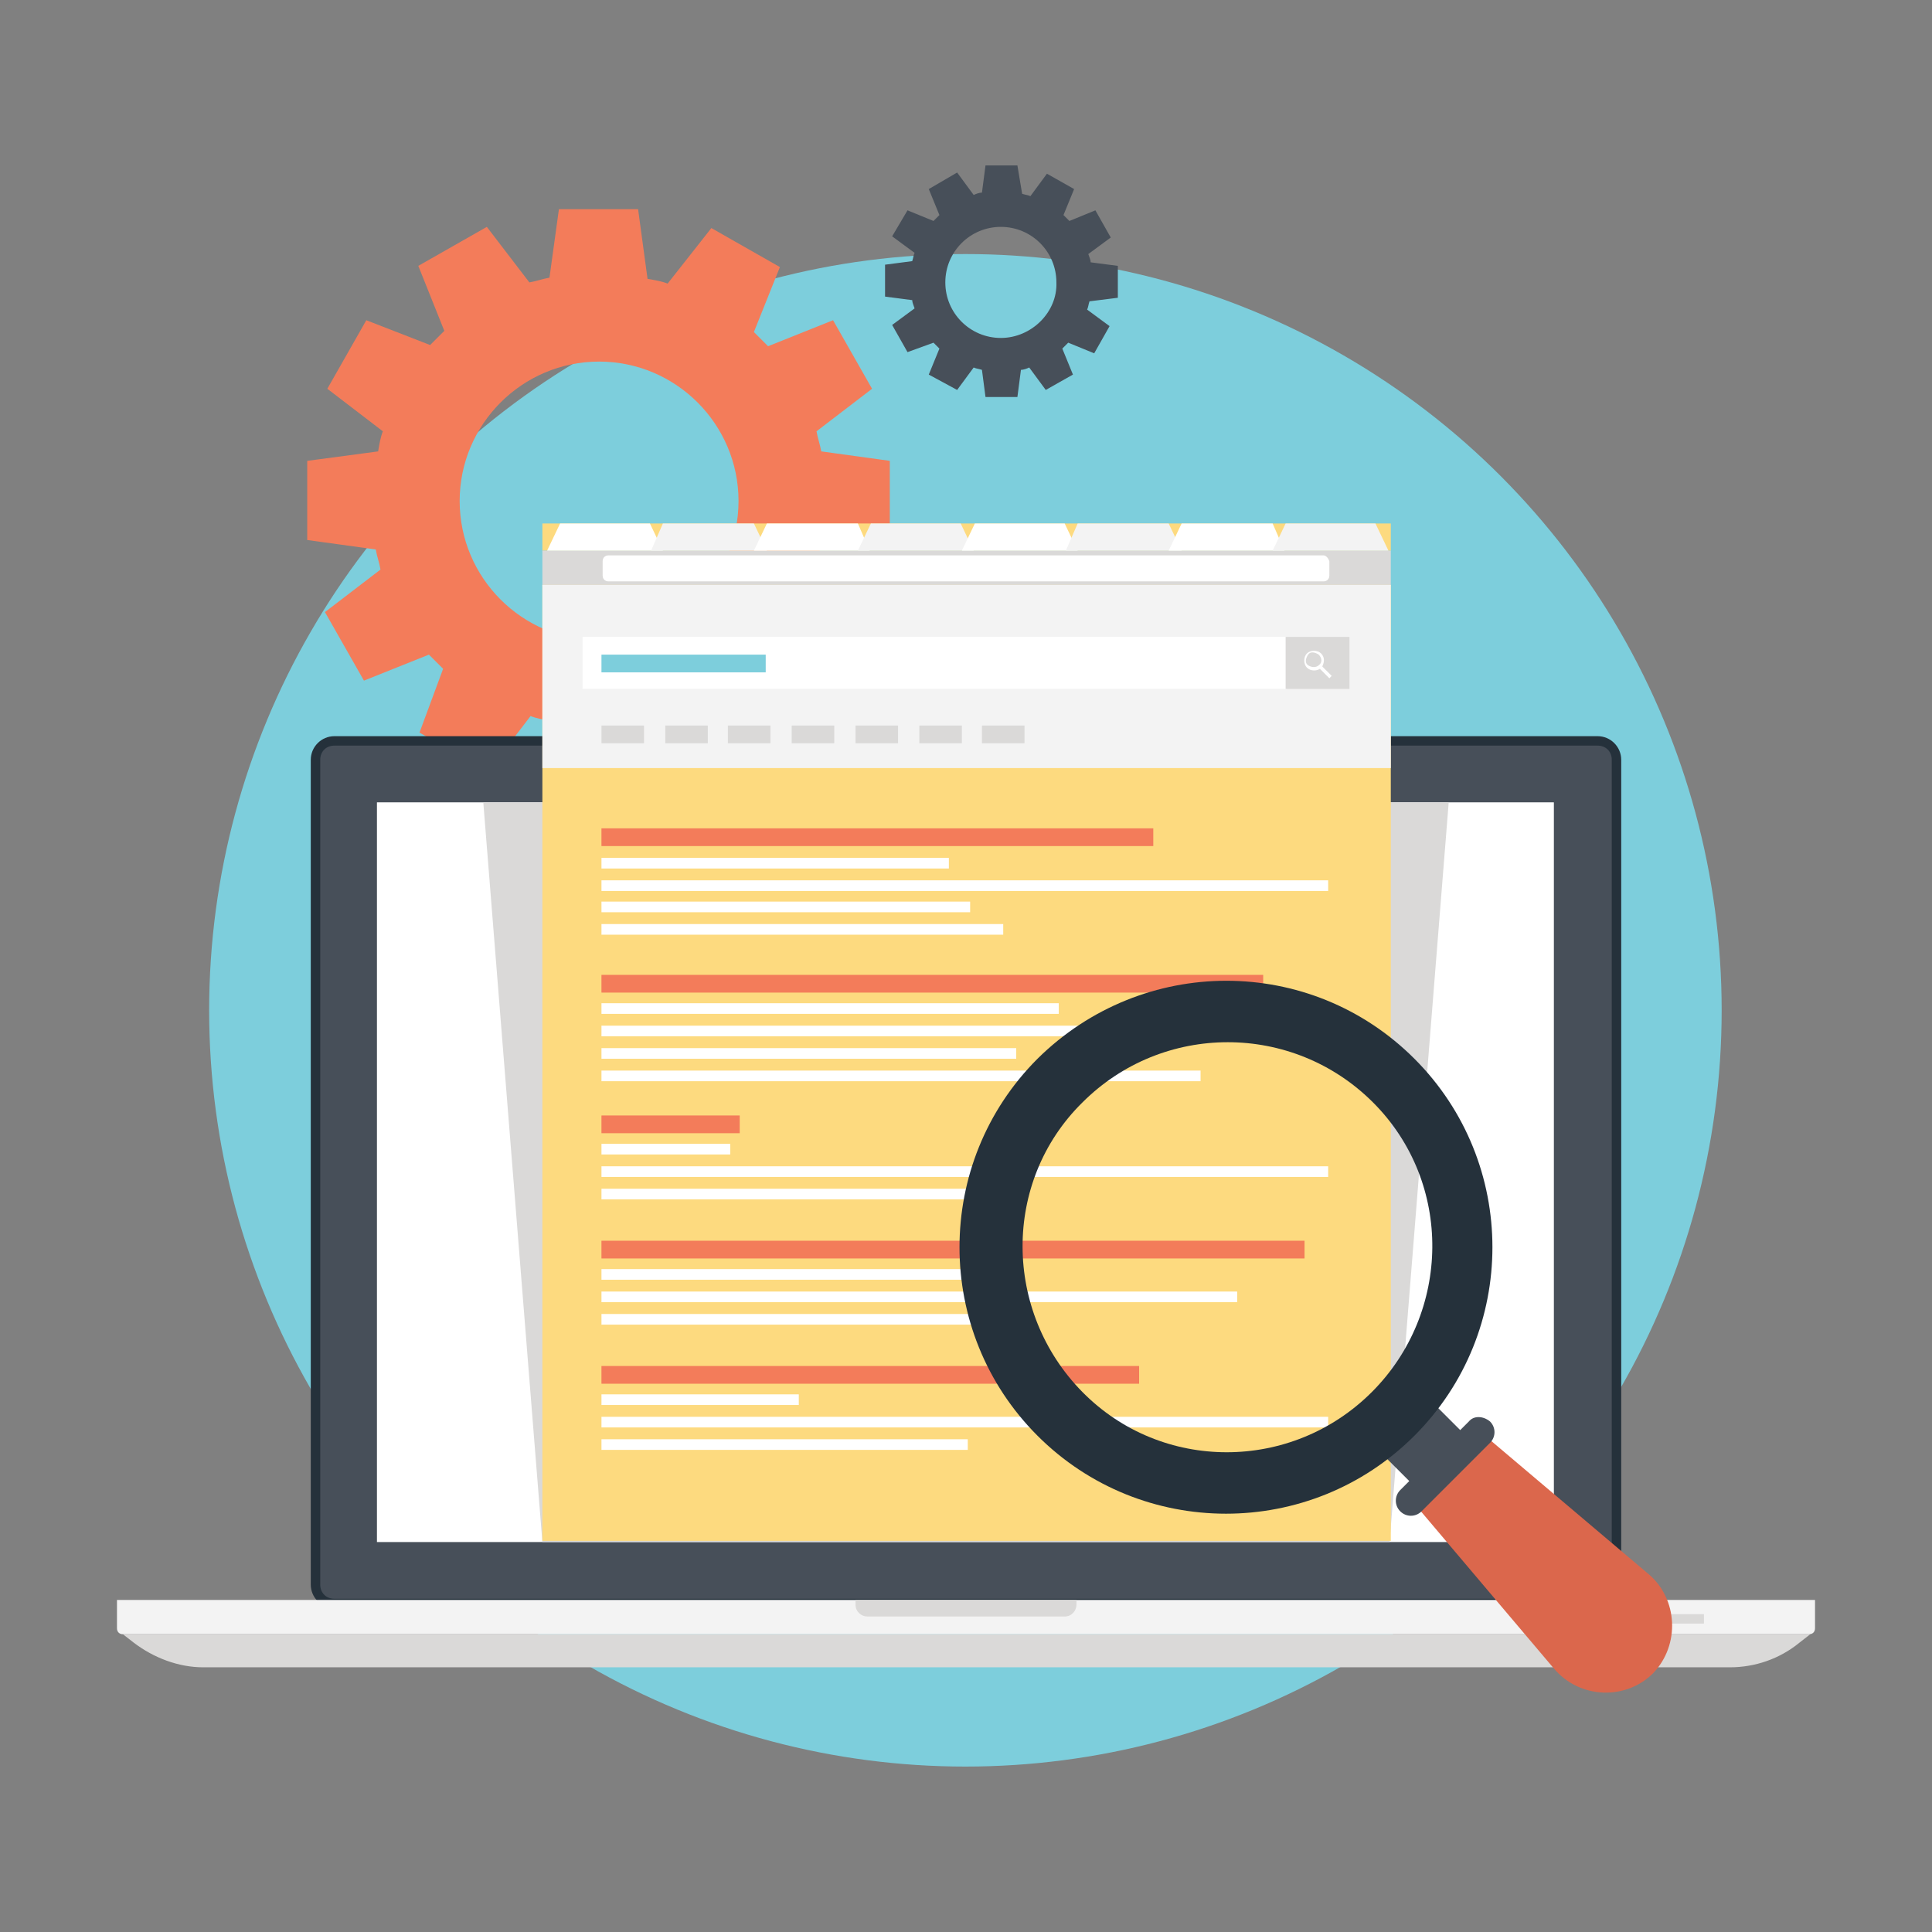
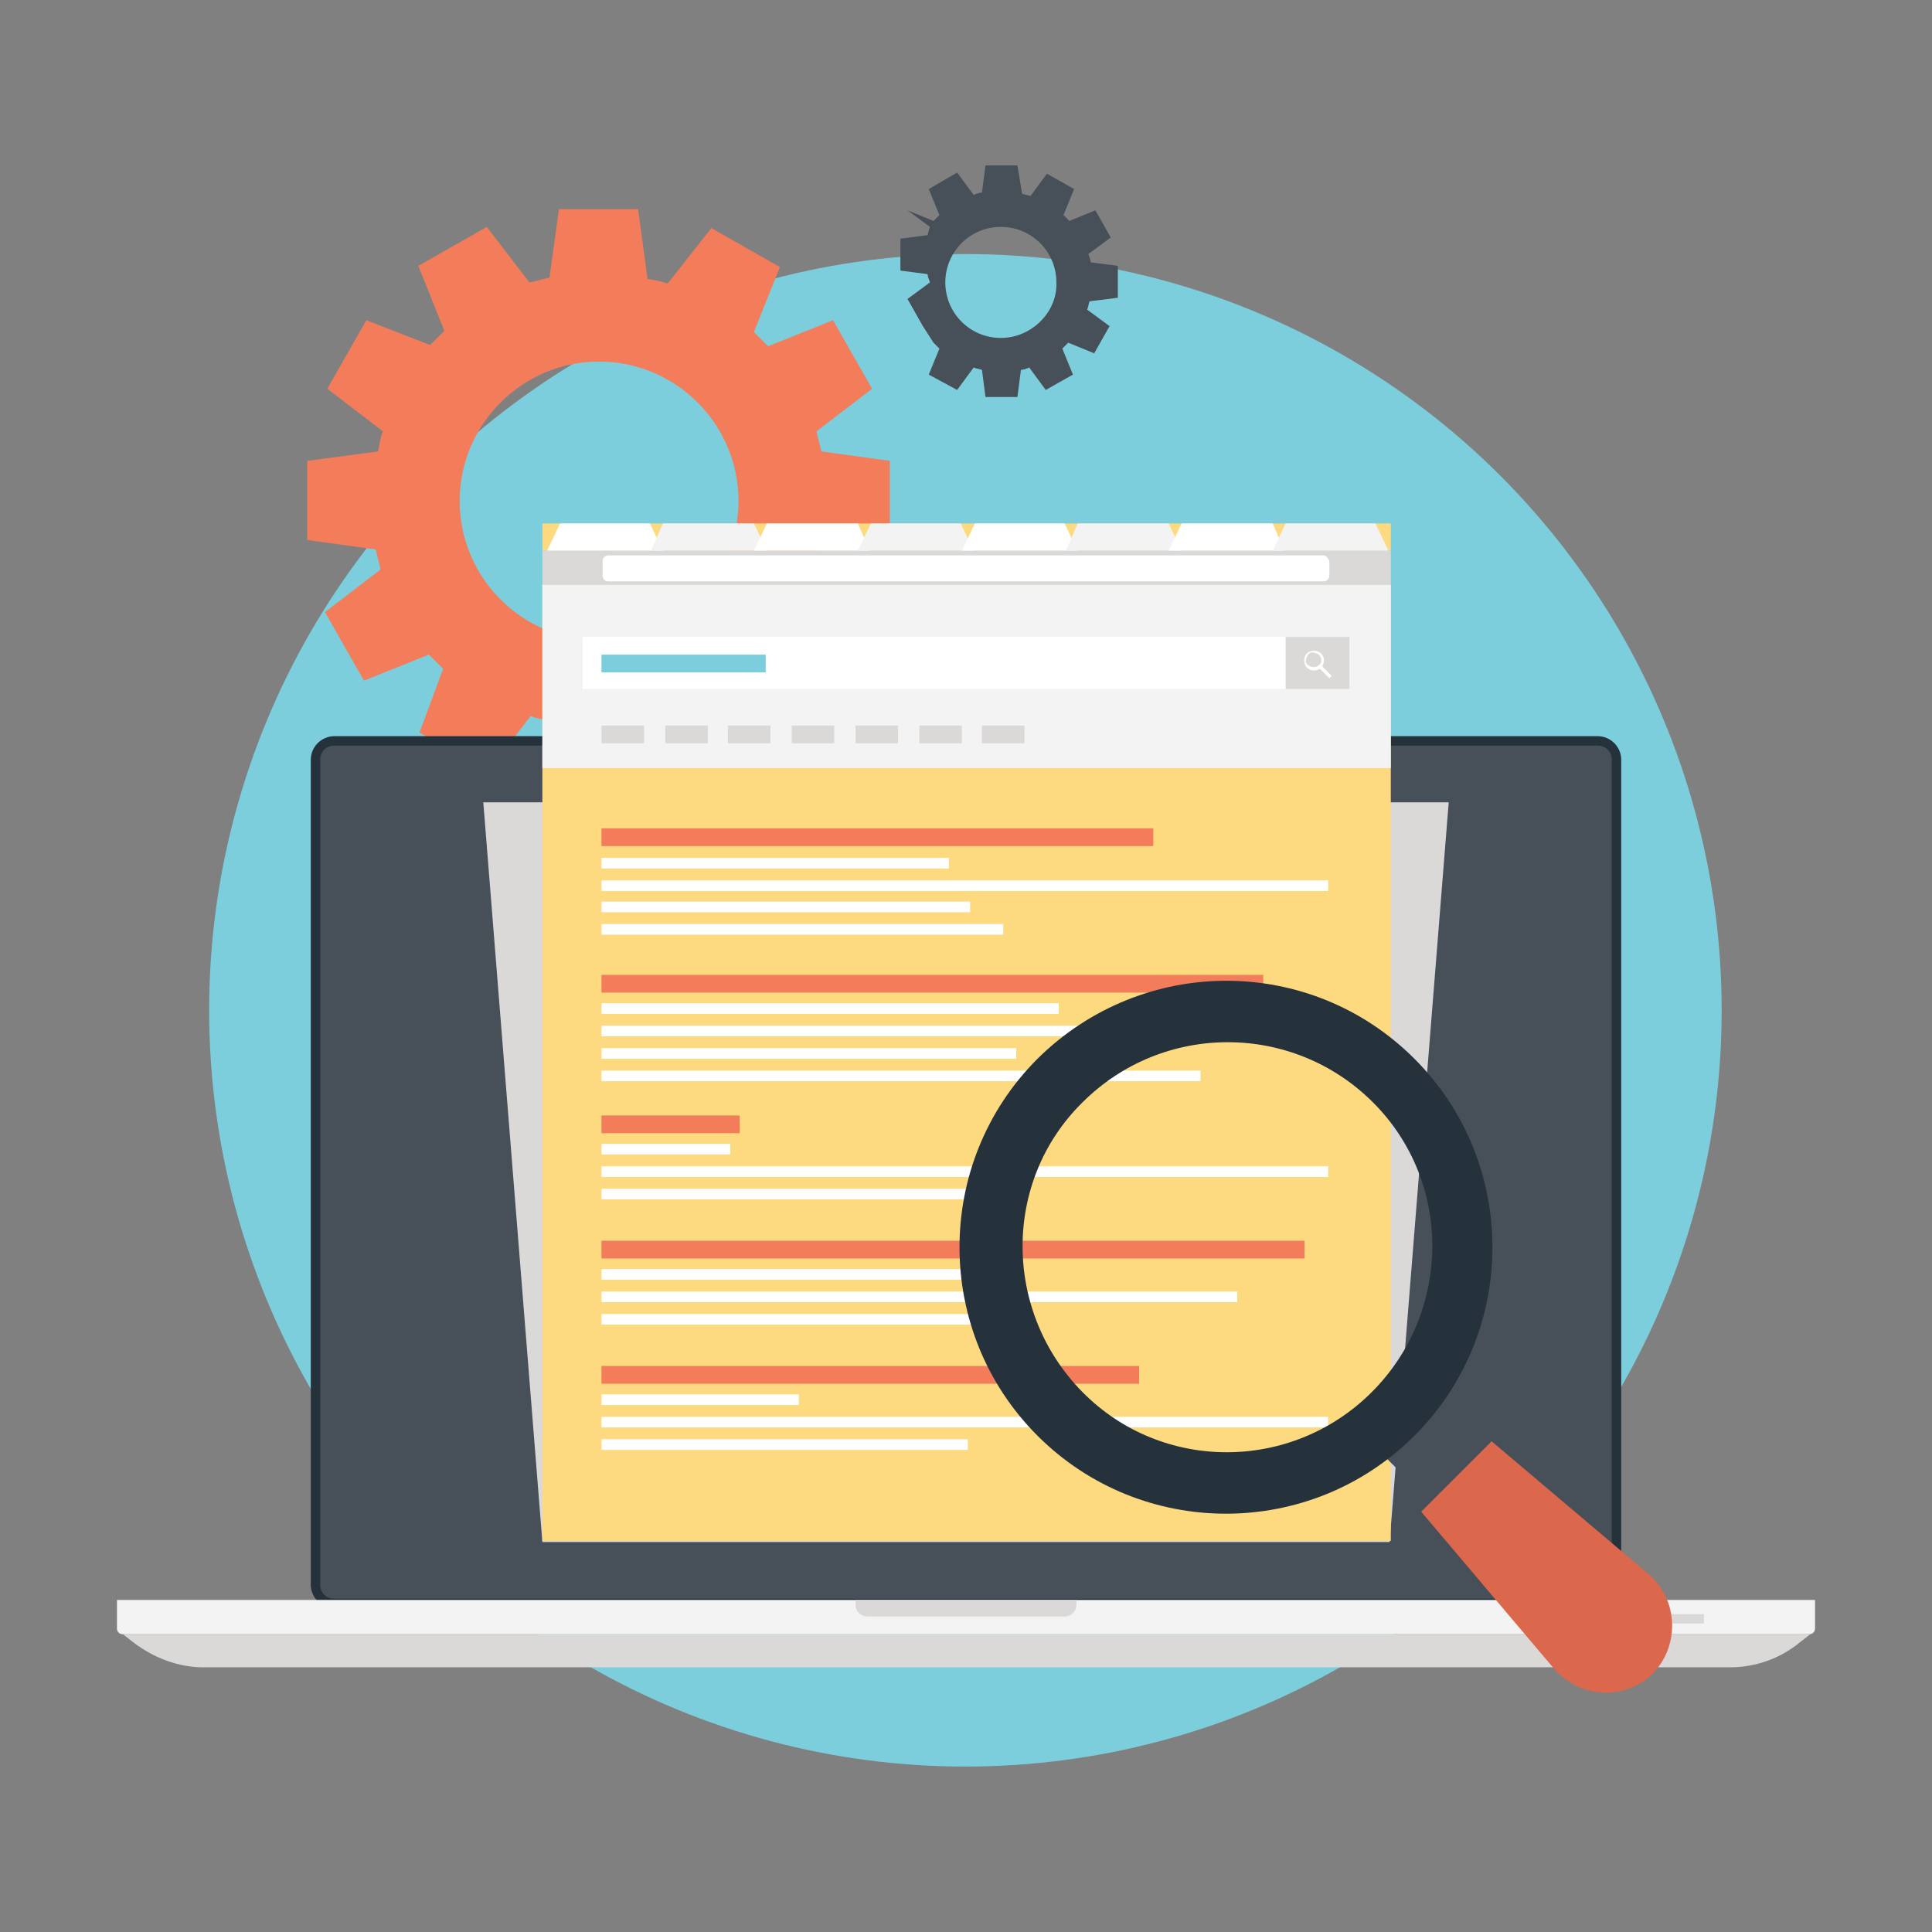
<svg xmlns="http://www.w3.org/2000/svg" version="1.1" id="Layer_1" x="0px" y="0px" viewBox="0 0 163.5 163.5" style="enable-background:new 0 0 163.5 163.5;" xml:space="preserve">
  <rect x="0" y="0" width="163.5" height="163.5" fill="#808080" stroke="none" />
  <style type="text/css">
	.st0{fill:#F37C5A;}
	.st1{fill:#F3F3F3;}
	.st2{fill:#474F59;}
	.st3{fill:#FFFFFF;}
	.st4{fill:#7DCEDC;}
	.st5{fill:#FDDA7F;}
	.st6{fill:#55C5CA;}
	.st7{fill:#F6BB53;}
	.st8{fill:#DAD9D8;}
	.st9{fill:#25313B;}
	.st10{fill:#DB674C;}
	.st11{fill:#CDCCCC;}
	.st12{fill:#E6AA52;}
	.st13{fill:#C4C4C4;}
	.st14{fill:#C7C6C6;}
	.st15{fill:#404850;}
	.st16{fill:#383E45;}
	.st17{fill:#E5AD52;}
	.st18{fill:#F4CC7A;}
	.st19{fill:#222C33;}
</style>
  <g>
    <g id="XMLID_199_">
      <g>
        <circle class="st4" cx="81.7" cy="85.5" r="64" />
      </g>
    </g>
    <g>
      <g>
        <g>
          <path class="st0" d="M75.3,45.7V39l-5.8-0.8c-0.1-0.6-0.3-1.1-0.4-1.7l4.7-3.6l-3.3-5.8l-5.5,2.2c-0.4-0.4-0.8-0.8-1.2-1.2      l2.2-5.5l-5.8-3.3L56.5,24c-0.5-0.2-1.1-0.3-1.7-0.4L54,17.7h-6.7l-0.8,5.8c-0.6,0.1-1.1,0.3-1.7,0.4l-3.6-4.7l-5.8,3.3l2.2,5.5      c-0.4,0.4-0.8,0.8-1.2,1.2L31,27.1l-3.3,5.8l4.7,3.6c-0.2,0.5-0.3,1.1-0.4,1.7L26,39v6.7l5.8,0.8c0.1,0.6,0.3,1.1,0.4,1.7      l-4.7,3.6l3.3,5.8l5.5-2.2c0.4,0.4,0.8,0.8,1.2,1.2L35.5,62l5.8,3.3l3.6-4.7c0.5,0.2,1.1,0.3,1.7,0.4l0.8,5.8H54l0.8-5.8      c0.6-0.1,1.1-0.3,1.7-0.4l3.6,4.7l5.8-3.3l-2.2-5.5c0.4-0.4,0.8-0.8,1.2-1.2l5.5,2.2l3.3-5.8L69,48.1c0.2-0.5,0.3-1.1,0.4-1.7      L75.3,45.7z M50.7,54.2c-6.5,0-11.8-5.3-11.8-11.8c0-6.5,5.3-11.8,11.8-11.8s11.8,5.3,11.8,11.8C62.5,48.9,57.2,54.2,50.7,54.2z      " />
        </g>
      </g>
    </g>
    <g>
      <g>
        <g>
-           <path class="st2" d="M94.6,25.2v-2.7l-2.3-0.3c0-0.2-0.1-0.4-0.2-0.7l1.9-1.4l-1.3-2.3l-2.2,0.9c-0.2-0.2-0.3-0.3-0.5-0.5      l0.9-2.2l-2.3-1.3l-1.4,1.9c-0.2-0.1-0.4-0.1-0.7-0.2L86.1,14h-2.7l-0.3,2.3c-0.2,0-0.5,0.1-0.7,0.2L81,14.6L78.6,16l0.9,2.2      c-0.2,0.2-0.3,0.3-0.5,0.5l-2.2-0.9L75.5,20l1.9,1.4c-0.1,0.2-0.1,0.4-0.2,0.7l-2.3,0.3v2.7l2.3,0.3c0,0.2,0.1,0.4,0.2,0.7      l-1.9,1.4l1.3,2.3L79,29c0.2,0.2,0.3,0.3,0.5,0.5l-0.9,2.2L81,33l1.4-1.9c0.2,0.1,0.4,0.1,0.7,0.2l0.3,2.3h2.7l0.3-2.3      c0.2,0,0.5-0.1,0.7-0.2l1.4,1.9l2.3-1.3l-0.9-2.2c0.2-0.2,0.3-0.3,0.5-0.5l2.2,0.9l1.3-2.3l-1.9-1.4c0.1-0.2,0.1-0.4,0.2-0.7      L94.6,25.2z M84.7,28.6c-2.6,0-4.7-2.1-4.7-4.7c0-2.6,2.1-4.7,4.7-4.7c2.6,0,4.7,2.1,4.7,4.7C89.5,26.4,87.3,28.6,84.7,28.6z" />
+           <path class="st2" d="M94.6,25.2v-2.7l-2.3-0.3c0-0.2-0.1-0.4-0.2-0.7l1.9-1.4l-1.3-2.3l-2.2,0.9c-0.2-0.2-0.3-0.3-0.5-0.5      l0.9-2.2l-2.3-1.3l-1.4,1.9c-0.2-0.1-0.4-0.1-0.7-0.2L86.1,14h-2.7l-0.3,2.3c-0.2,0-0.5,0.1-0.7,0.2L81,14.6L78.6,16l0.9,2.2      c-0.2,0.2-0.3,0.3-0.5,0.5l-2.2-0.9l1.9,1.4c-0.1,0.2-0.1,0.4-0.2,0.7l-2.3,0.3v2.7l2.3,0.3c0,0.2,0.1,0.4,0.2,0.7      l-1.9,1.4l1.3,2.3L79,29c0.2,0.2,0.3,0.3,0.5,0.5l-0.9,2.2L81,33l1.4-1.9c0.2,0.1,0.4,0.1,0.7,0.2l0.3,2.3h2.7l0.3-2.3      c0.2,0,0.5-0.1,0.7-0.2l1.4,1.9l2.3-1.3l-0.9-2.2c0.2-0.2,0.3-0.3,0.5-0.5l2.2,0.9l1.3-2.3l-1.9-1.4c0.1-0.2,0.1-0.4,0.2-0.7      L94.6,25.2z M84.7,28.6c-2.6,0-4.7-2.1-4.7-4.7c0-2.6,2.1-4.7,4.7-4.7c2.6,0,4.7,2.1,4.7,4.7C89.5,26.4,87.3,28.6,84.7,28.6z" />
        </g>
      </g>
    </g>
    <g>
      <g>
        <g>
          <path class="st9" d="M26.3,64.3v69.8c0,1.1,0.9,2,2,2h106.9c1.1,0,2-0.9,2-2V64.3c0-1.1-0.9-2-2-2H28.3      C27.2,62.3,26.3,63.2,26.3,64.3z" />
        </g>
      </g>
      <g>
        <g>
          <path class="st2" d="M27.1,134.1V64.3c0-0.7,0.5-1.2,1.2-1.2h106.9c0.7,0,1.2,0.5,1.2,1.2v69.8c0,0.7-0.5,1.2-1.2,1.2H28.3      C27.6,135.3,27.1,134.8,27.1,134.1z" />
        </g>
      </g>
      <g>
        <g>
-           <rect x="31.9" y="67.9" class="st3" width="99.6" height="62.6" />
-         </g>
+           </g>
      </g>
      <g>
        <g>
          <path class="st1" d="M9.9,135.4v2.4c0,0.3,0.2,0.5,0.5,0.5h142.7c0.3,0,0.5-0.2,0.5-0.5v-2.4H9.9z" />
        </g>
      </g>
      <g>
        <g>
          <path class="st8" d="M10.4,138.3l0.9,0.7c1.7,1.3,3.8,2.1,5.9,2.1h129.2c2.1,0,4.2-0.7,5.9-2.1l0.9-0.7H10.4z" />
        </g>
      </g>
      <g>
        <g>
          <path class="st8" d="M72.4,135.4v0.4c0,0.6,0.5,1,1,1h16.7c0.6,0,1-0.5,1-1v-0.4H72.4z" />
        </g>
      </g>
      <g>
        <g>
          <rect x="140.2" y="136.6" class="st8" width="4" height="0.8" />
        </g>
      </g>
      <g>
        <g>
          <rect x="45.9" y="44.3" class="st5" width="71.8" height="2.3" />
        </g>
      </g>
      <g>
        <g>
          <rect x="45.9" y="46.6" class="st8" width="71.8" height="3" />
        </g>
      </g>
      <g>
        <g>
          <polygon class="st8" points="117.6,130.5 45.9,130.5 40.9,67.9 122.6,67.9     " />
        </g>
      </g>
      <g>
        <g>
          <rect x="45.9" y="49.5" class="st5" width="71.8" height="80.9" />
        </g>
      </g>
      <g>
        <g>
          <rect x="45.9" y="49.5" class="st1" width="71.8" height="15.5" />
        </g>
      </g>
      <g>
        <g>
          <path class="st3" d="M112,47H51.5c-0.3,0-0.5,0.2-0.5,0.5v1.2c0,0.3,0.2,0.5,0.5,0.5H112c0.3,0,0.5-0.2,0.5-0.5v-1.2      C112.4,47.2,112.2,47,112,47z" />
        </g>
      </g>
      <g>
        <g>
          <polygon class="st3" points="55,44.3 47.4,44.3 46.3,46.6 56.1,46.6     " />
        </g>
      </g>
      <g>
        <g>
          <polygon class="st1" points="63.8,44.3 56.1,44.3 55.1,46.6 64.9,46.6     " />
        </g>
      </g>
      <g>
        <g>
          <polygon class="st3" points="72.6,44.3 64.9,44.3 63.8,46.6 73.6,46.6     " />
        </g>
      </g>
      <g>
        <g>
          <polygon class="st1" points="81.3,44.3 73.7,44.3 72.6,46.6 82.4,46.6     " />
        </g>
      </g>
      <g>
        <g>
          <polygon class="st3" points="90.1,44.3 82.5,44.3 81.4,46.6 91.2,46.6     " />
        </g>
      </g>
      <g>
        <g>
          <polygon class="st1" points="98.9,44.3 91.2,44.3 90.2,46.6 100,46.6     " />
        </g>
      </g>
      <g>
        <g>
          <polygon class="st3" points="107.7,44.3 100,44.3 98.9,46.6 108.7,46.6     " />
        </g>
      </g>
      <g>
        <g>
          <polygon class="st1" points="116.4,44.3 108.8,44.3 107.7,46.6 117.5,46.6     " />
        </g>
      </g>
      <g>
        <g>
          <rect x="49.3" y="53.9" class="st3" width="59.6" height="4.4" />
        </g>
      </g>
      <g>
        <g>
          <rect x="108.8" y="53.9" class="st8" width="5.4" height="4.4" />
        </g>
      </g>
      <g>
        <g>
          <path class="st3" d="M111.8,55.3c-0.3-0.3-0.9-0.3-1.2,0c-0.3,0.3-0.3,0.9,0,1.2c0.3,0.3,0.8,0.3,1.1,0.1l0.8,0.8l0.2-0.2      l-0.8-0.8C112.1,56,112.1,55.6,111.8,55.3z M111.6,56.3c-0.2,0.2-0.6,0.2-0.9,0s-0.2-0.6,0-0.9s0.6-0.2,0.9,0      C111.9,55.7,111.9,56.1,111.6,56.3z" />
        </g>
      </g>
      <g>
        <g>
          <rect x="50.9" y="55.4" class="st4" width="13.9" height="1.5" />
        </g>
      </g>
      <g>
        <g>
          <rect x="50.9" y="61.4" class="st8" width="3.6" height="1.5" />
        </g>
      </g>
      <g>
        <g>
          <rect x="50.9" y="70.1" class="st0" width="46.7" height="1.5" />
        </g>
      </g>
      <g>
        <g>
          <rect x="50.9" y="72.6" class="st3" width="29.4" height="0.9" />
        </g>
      </g>
      <g>
        <g>
          <rect x="50.9" y="74.5" class="st3" width="61.5" height="0.9" />
        </g>
      </g>
      <g>
        <g>
          <rect x="50.9" y="76.3" class="st3" width="31.2" height="0.9" />
        </g>
      </g>
      <g>
        <g>
          <rect x="50.9" y="78.2" class="st3" width="34" height="0.9" />
        </g>
      </g>
      <g>
        <g>
          <rect x="50.9" y="82.5" class="st0" width="56" height="1.5" />
        </g>
      </g>
      <g>
        <g>
          <rect x="50.9" y="84.9" class="st3" width="38.7" height="0.9" />
        </g>
      </g>
      <g>
        <g>
          <rect x="50.9" y="86.8" class="st3" width="61.5" height="0.9" />
        </g>
      </g>
      <g>
        <g>
          <rect x="50.9" y="88.7" class="st3" width="35.1" height="0.9" />
        </g>
      </g>
      <g>
        <g>
          <rect x="50.9" y="90.6" class="st3" width="50.7" height="0.9" />
        </g>
      </g>
      <g>
        <g>
          <rect x="50.9" y="94.4" class="st0" width="11.7" height="1.5" />
        </g>
      </g>
      <g>
        <g>
          <rect x="50.9" y="96.8" class="st3" width="10.9" height="0.9" />
        </g>
      </g>
      <g>
        <g>
          <rect x="50.9" y="98.7" class="st3" width="61.5" height="0.9" />
        </g>
      </g>
      <g>
        <g>
          <rect x="50.9" y="100.6" class="st3" width="31.7" height="0.9" />
        </g>
      </g>
      <g>
        <g>
          <rect x="50.9" y="105" class="st0" width="59.5" height="1.5" />
        </g>
      </g>
      <g>
        <g>
          <rect x="50.9" y="107.4" class="st3" width="35.1" height="0.9" />
        </g>
      </g>
      <g>
        <g>
          <rect x="50.9" y="109.3" class="st3" width="53.8" height="0.9" />
        </g>
      </g>
      <g>
        <g>
          <rect x="50.9" y="111.2" class="st3" width="35.6" height="0.9" />
        </g>
      </g>
      <g>
        <g>
          <rect x="50.9" y="115.6" class="st0" width="45.5" height="1.5" />
        </g>
      </g>
      <g>
        <g>
          <rect x="50.9" y="118" class="st3" width="16.7" height="0.9" />
        </g>
      </g>
      <g>
        <g>
          <rect x="50.9" y="119.9" class="st3" width="61.5" height="0.9" />
        </g>
      </g>
      <g>
        <g>
          <rect x="50.9" y="121.8" class="st3" width="31" height="0.9" />
        </g>
      </g>
      <g>
        <g>
          <rect x="56.3" y="61.4" class="st8" width="3.6" height="1.5" />
        </g>
      </g>
      <g>
        <g>
          <rect x="61.6" y="61.4" class="st8" width="3.6" height="1.5" />
        </g>
      </g>
      <g>
        <g>
          <rect x="67" y="61.4" class="st8" width="3.6" height="1.5" />
        </g>
      </g>
      <g>
        <g>
          <rect x="72.4" y="61.4" class="st8" width="3.6" height="1.5" />
        </g>
      </g>
      <g>
        <g>
          <rect x="77.8" y="61.4" class="st8" width="3.6" height="1.5" />
        </g>
      </g>
      <g>
        <g>
          <rect x="83.1" y="61.4" class="st8" width="3.6" height="1.5" />
        </g>
      </g>
    </g>
    <g>
      <g>
        <g>
          <rect x="116.9" y="117.8" transform="matrix(0.707 -0.707 0.707 0.707 -50.93 120.442)" class="st2" width="6.1" height="7.9" />
        </g>
      </g>
      <g>
        <g>
          <path class="st10" d="M139.5,133.2l-14.3-12.1l-5.8,5.8l12.1,14.3c2.2,2.6,6.1,2.7,8.4,0.4C142.2,139.2,142,135.3,139.5,133.2z" />
        </g>
      </g>
      <g>
        <g>
          <path class="st2" d="M124.3,120.3l-5.8,5.8c-0.5,0.5-0.5,1.3,0,1.8c0.5,0.5,1.3,0.5,1.8,0l5.8-5.8c0.5-0.5,0.5-1.3,0-1.8      C125.5,119.8,124.7,119.8,124.3,120.3z" />
        </g>
      </g>
      <g>
        <g>
          <path class="st9" d="M87.8,89.6c-8.8,8.8-8.8,23.1,0,31.9s23.1,8.8,31.9,0c8.8-8.8,8.8-23.1,0-31.9S96.7,80.8,87.8,89.6z       M116.1,117.8c-6.8,6.8-17.8,6.8-24.5,0s-6.8-17.8,0-24.5c6.8-6.8,17.8-6.8,24.6,0S122.8,111.1,116.1,117.8z" />
        </g>
      </g>
    </g>
  </g>
</svg>